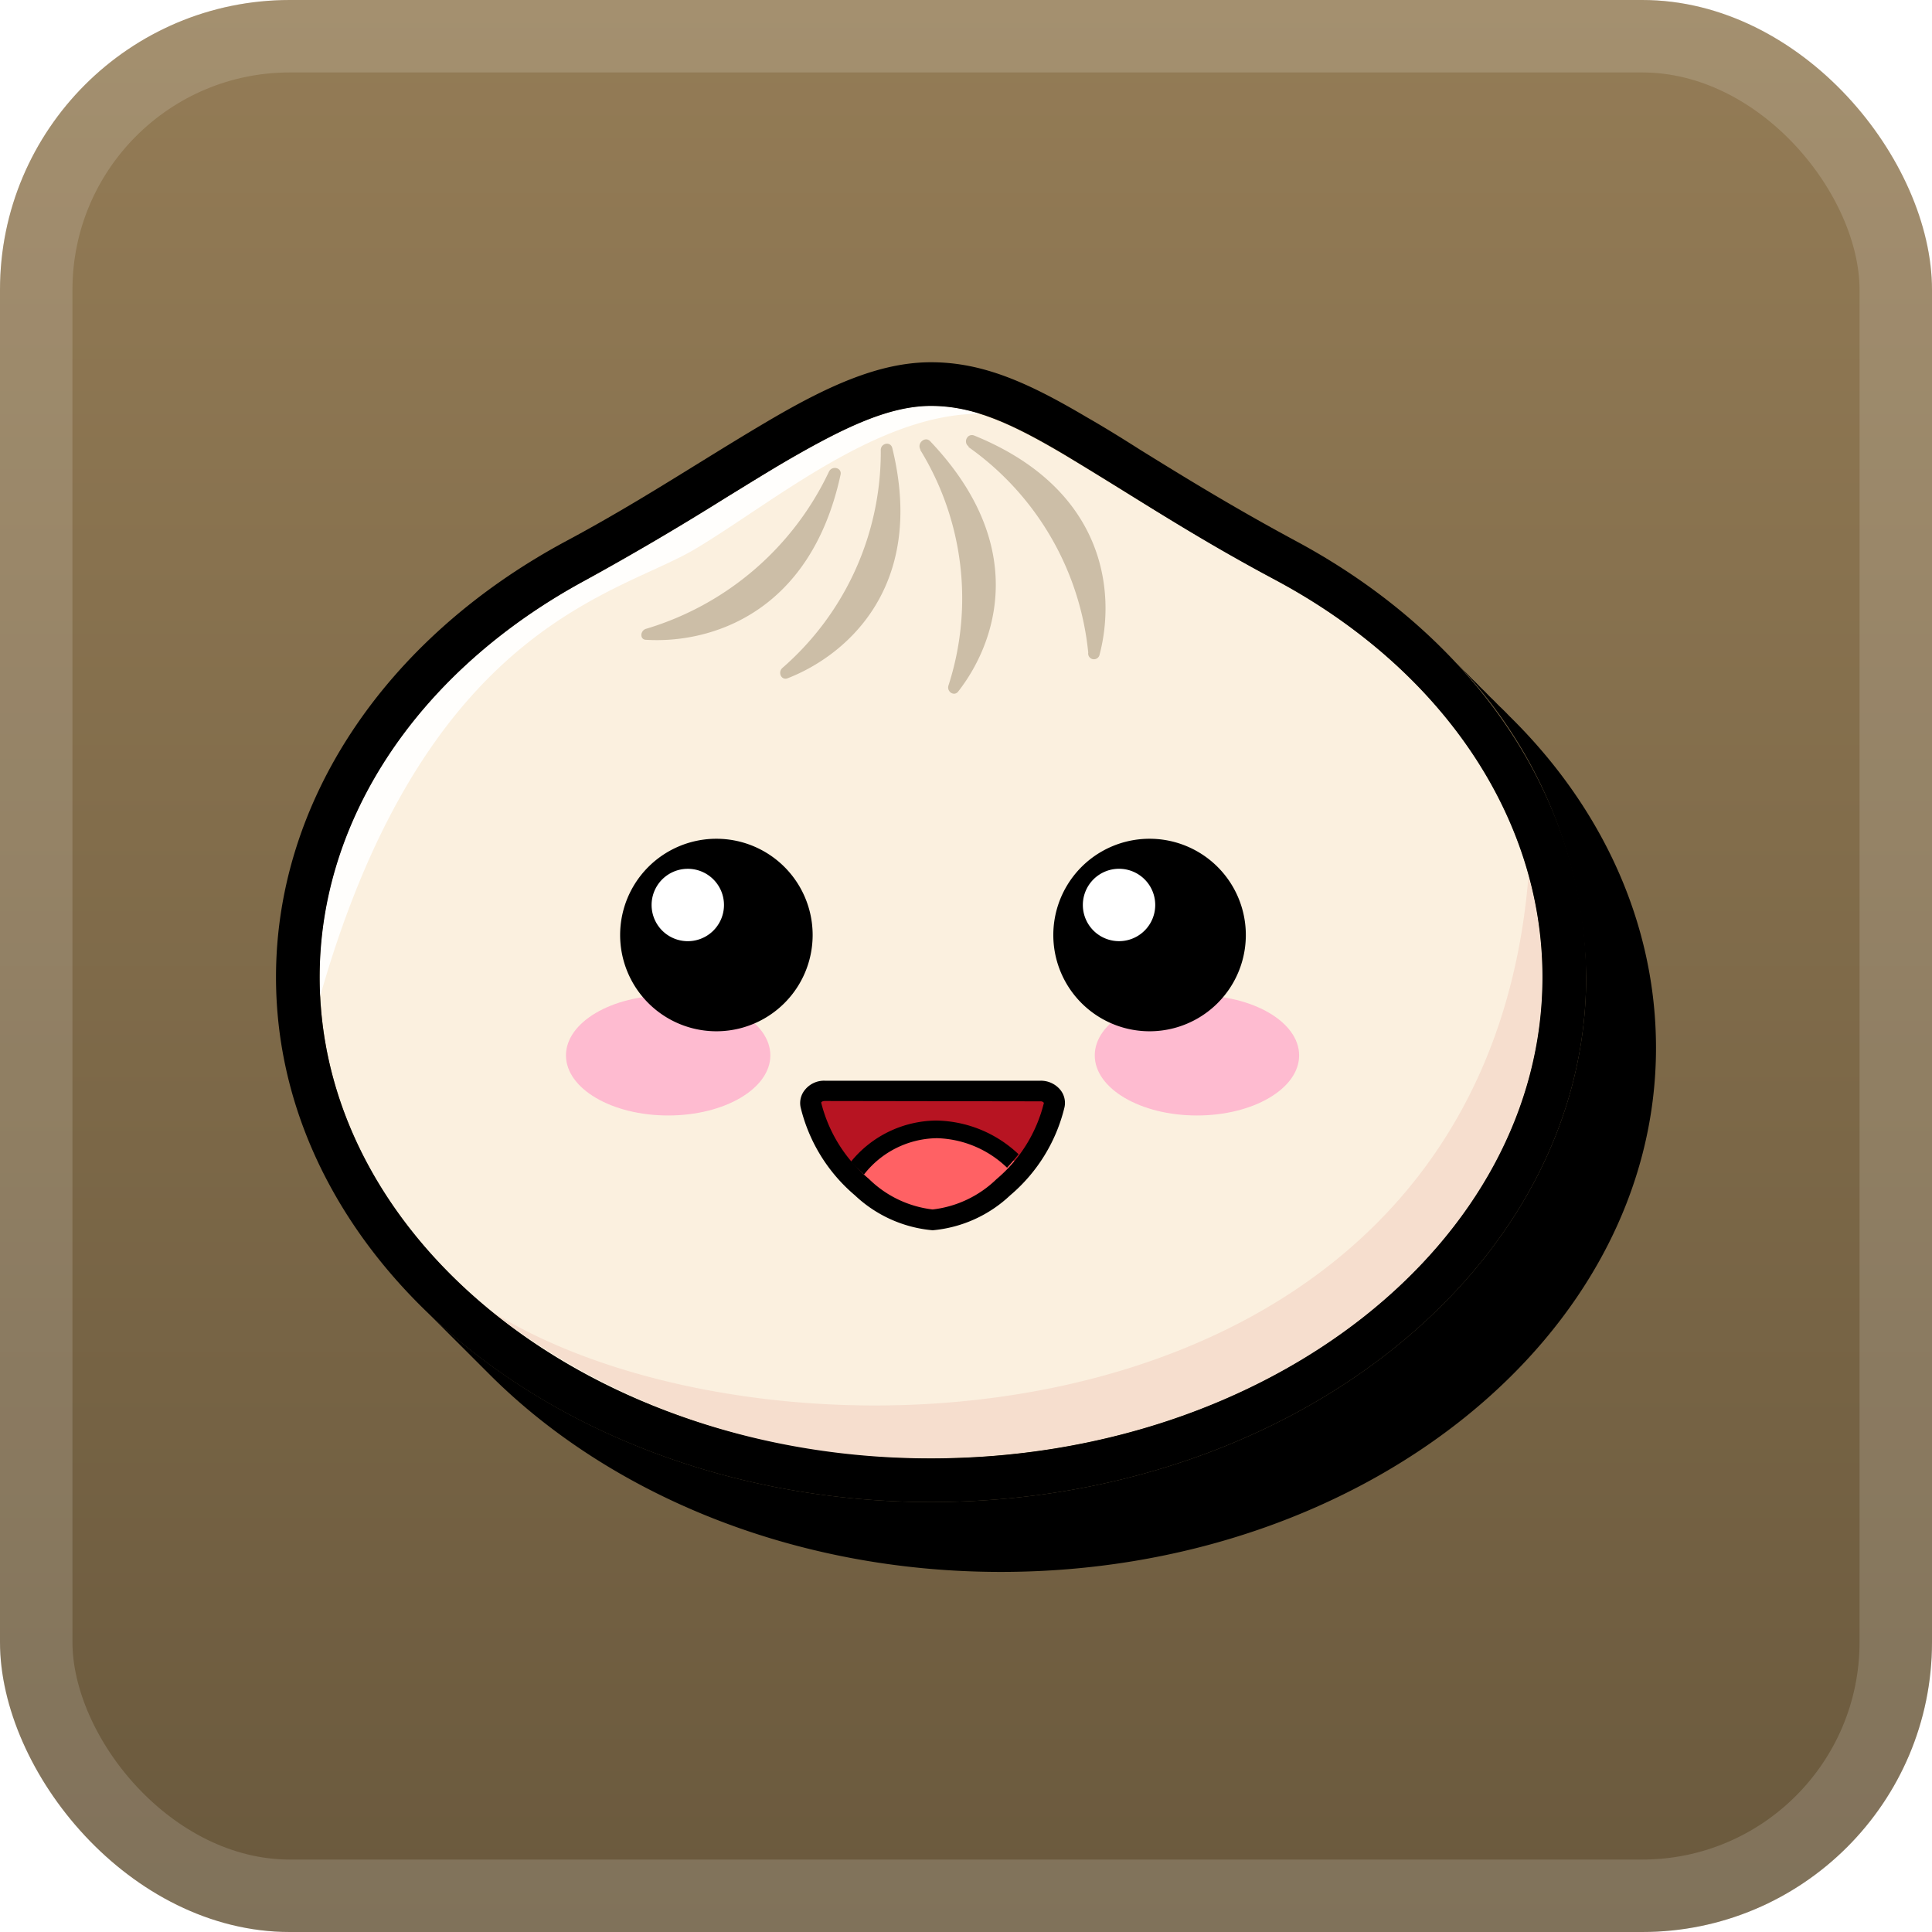
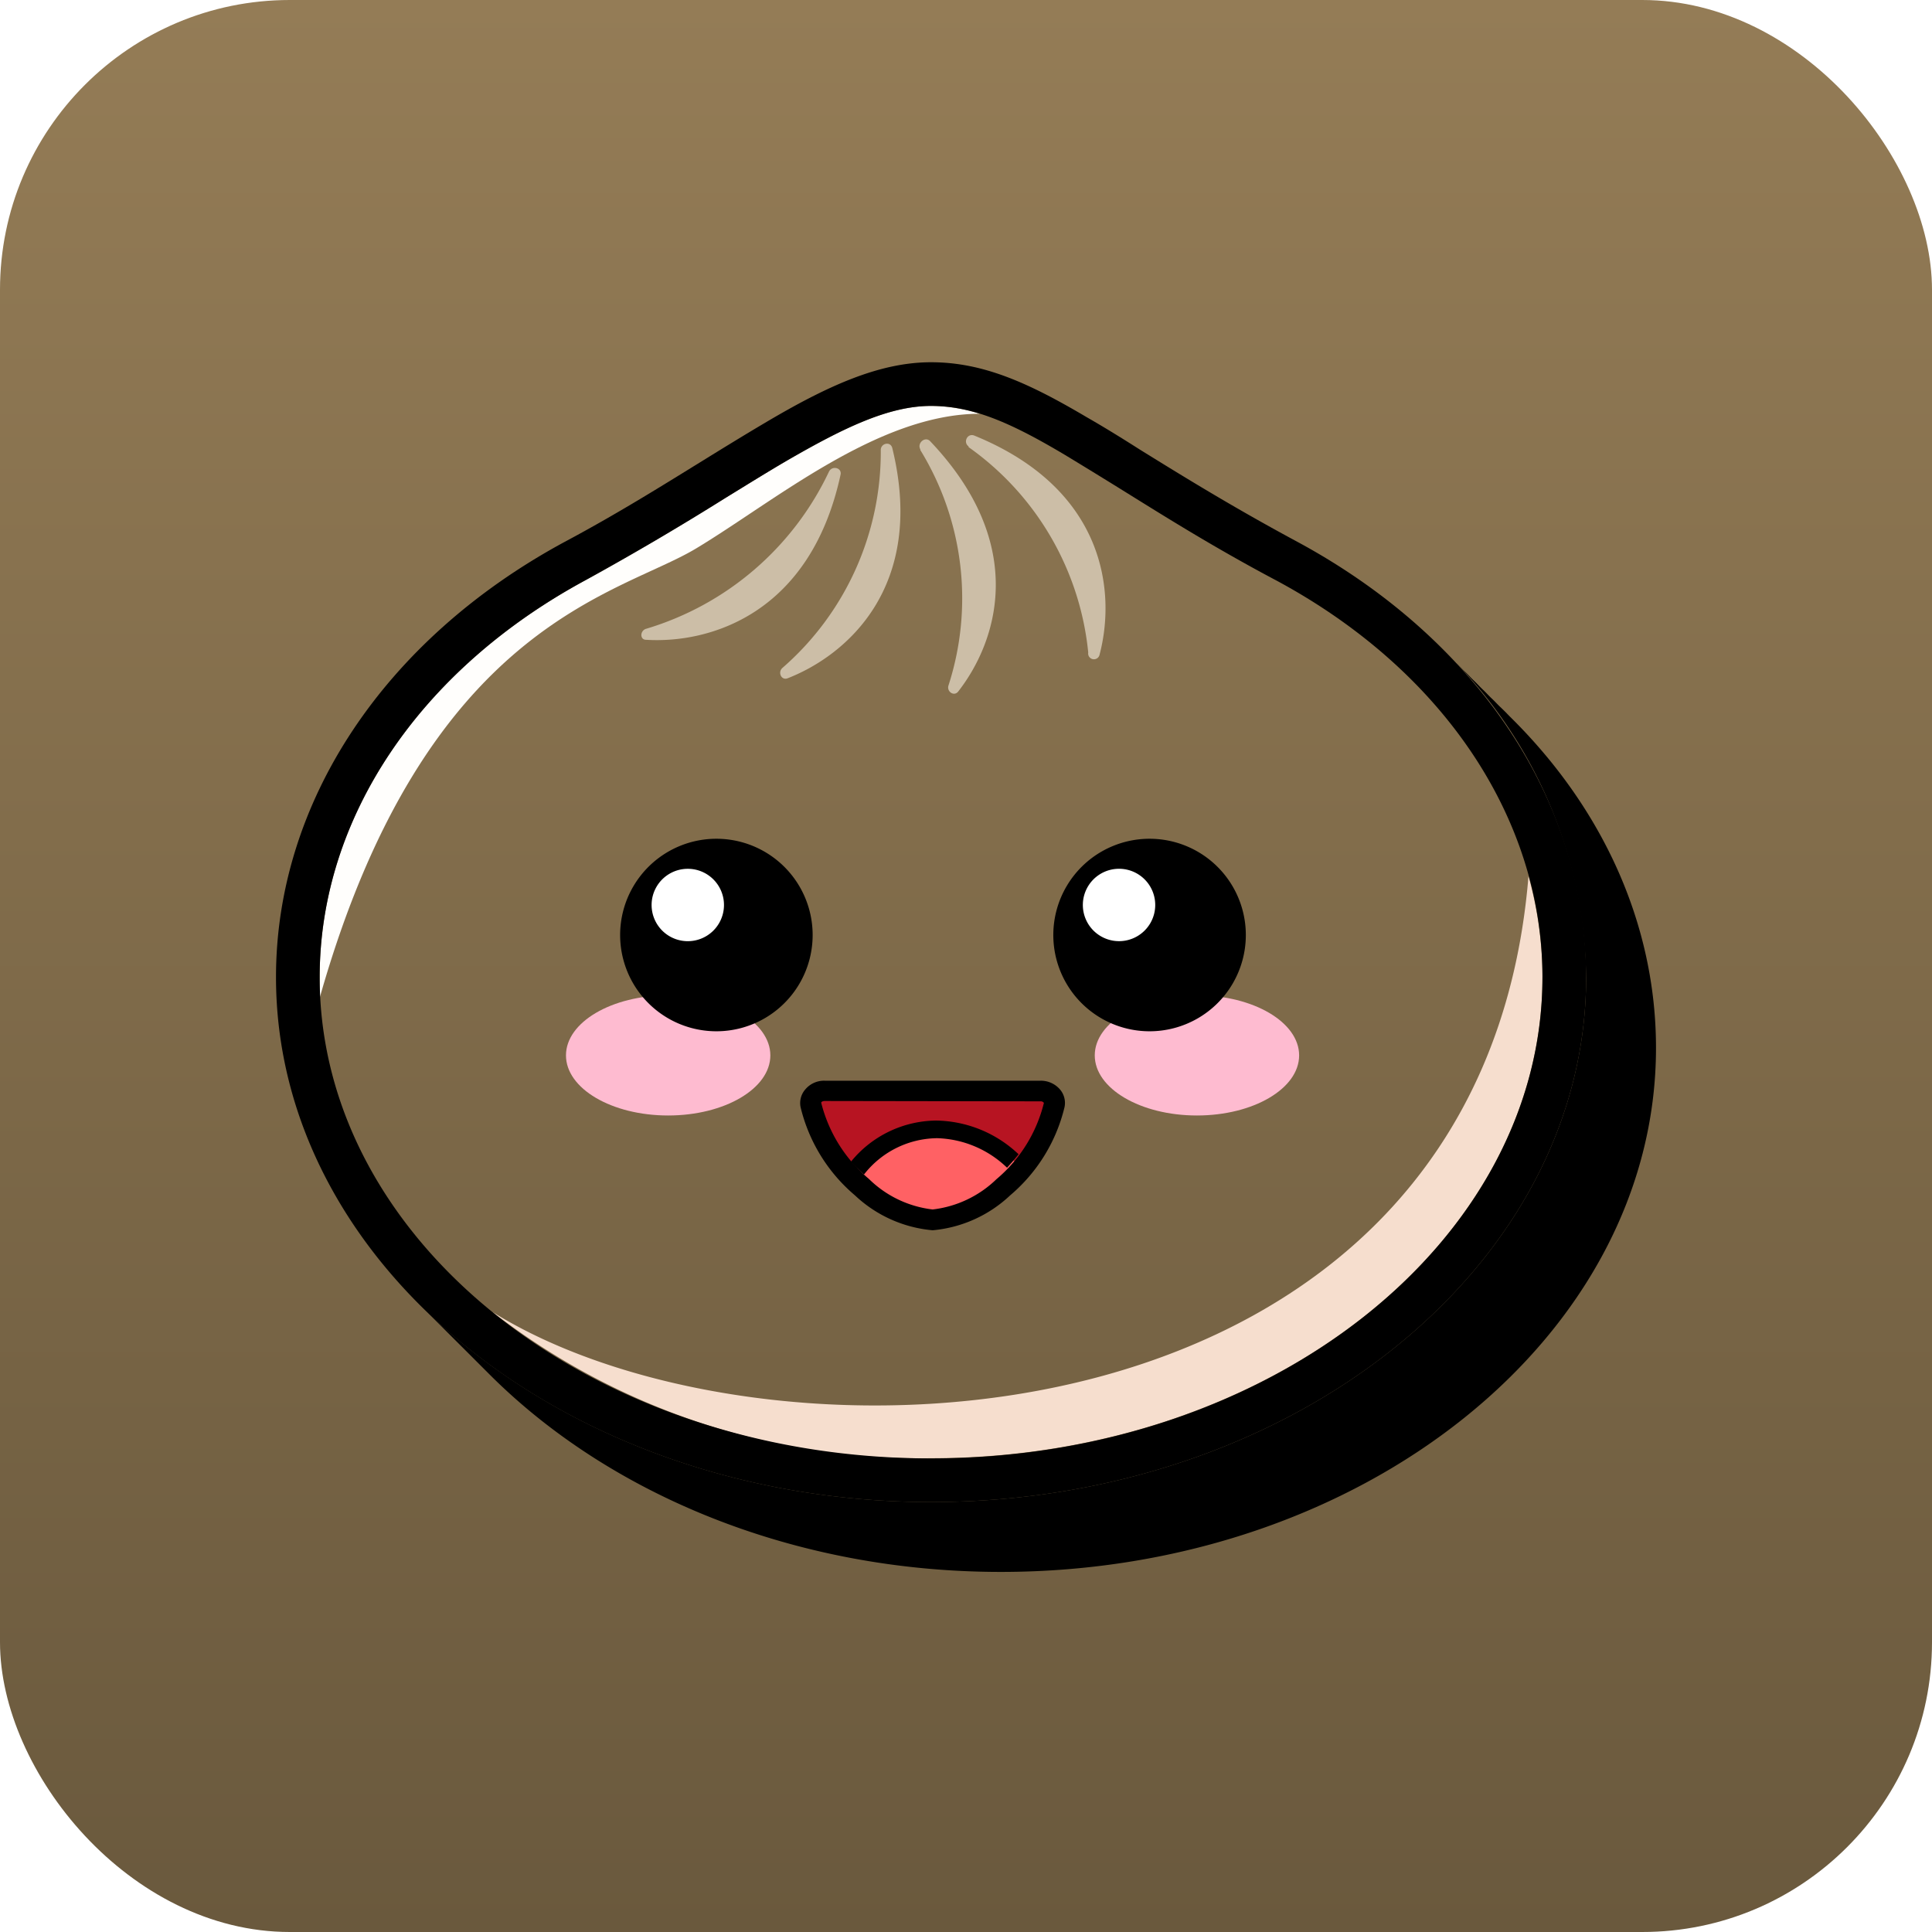
<svg xmlns="http://www.w3.org/2000/svg" width="56" height="56" fill="none">
  <rect width="56" height="56" fill="url(#a)" rx="8.4" />
-   <rect width="53.9" height="53.9" x="1.05" y="1.05" stroke="#fff" stroke-opacity=".15" stroke-width="2.1" rx="7.35" />
  <g filter="url(#b)">
    <path fill="#000" d="M43.742 20.748a6 6 0 0 0-.253-.253c-.086-.081-.167-.172-.254-.253-.086-.081-.167-.172-.253-.253s-.167-.172-.253-.254c-.086-.08-.167-.172-.253-.253-.086-.08-.167-.172-.253-.253-.086-.08-.167-.172-.253-.253a13.4 13.4 0 0 1 4.005 9.347c0 8.39-8.517 15.215-18.988 15.215-5.863 0-11.108-2.142-14.597-5.499l.253.253.253.254.253.253.254.253.253.253.253.253.253.253c3.484 3.5 8.846 5.752 14.85 5.752C39.484 45.563 48 38.738 48 30.373c0-3.574-1.54-6.962-4.258-9.625" />
-     <path fill="#FBF0DF" d="M44.709 28.323c0 7.701-7.934 13.944-17.722 13.944S9.266 36.024 9.266 28.323c0-4.775 3.038-8.993 7.706-11.494s7.575-5.063 10.015-5.063 4.527 2.091 10.016 5.063c4.668 2.501 7.706 6.72 7.706 11.494" />
    <path fill="#F6DECE" d="M44.709 28.323a11 11 0 0 0-.405-2.927c-1.383 16.861-21.95 17.671-30.036 12.628a20.25 20.25 0 0 0 12.72 4.243c9.772 0 17.72-6.253 17.72-13.944" />
    <path fill="#FFFEFC" d="M20.167 15.903c2.263-1.357 5.271-3.904 8.228-3.91a4.7 4.7 0 0 0-1.408-.227c-1.225 0-2.531.633-4.177 1.585-.572.334-1.164.703-1.792 1.088a82 82 0 0 1-4.05 2.38c-4.821 2.608-7.702 6.906-7.702 11.504v.602c3.068-10.84 8.643-11.666 10.901-13.022" />
    <path fill="#CCBEA7" fill-rule="evenodd" d="M25.53 13.047a8.3 8.3 0 0 1-2.852 6.314c-.141.126-.03.37.152.299 1.707-.664 4.01-2.649 3.038-6.654-.04-.228-.339-.167-.339.04m1.148 0a8.22 8.22 0 0 1 .816 6.82c-.061.177.157.33.278.182 1.109-1.417 2.076-4.232-.82-7.27-.147-.132-.375.07-.274.248zm1.398-.086a8.3 8.3 0 0 1 3.468 5.954.167.167 0 0 0 .33.056c.465-1.767.202-4.78-3.631-6.344-.202-.081-.334.192-.167.313zm-9.347 5.266a8.58 8.58 0 0 0 5.301-4.557c.091-.183.38-.112.335.09-.876 4.051-3.808 4.897-5.63 4.786-.193.005-.188-.264-.006-.32" clip-rule="evenodd" />
    <path fill="#000" d="M26.987 43.538C16.517 43.538 8 36.713 8 28.323c0-5.064 3.13-9.788 8.37-12.618 1.519-.81 2.82-1.625 3.98-2.34.637-.394 1.24-.764 1.822-1.108 1.777-1.053 3.296-1.757 4.815-1.757s2.846.608 4.507 1.59c.506.289 1.012.602 1.554.947 1.26.78 2.684 1.66 4.557 2.668 5.24 2.83 8.37 7.55 8.37 12.618 0 8.39-8.517 15.215-18.988 15.215m0-31.772c-1.225 0-2.531.633-4.177 1.585-.572.334-1.164.703-1.792 1.088a82 82 0 0 1-4.05 2.38c-4.821 2.608-7.702 6.906-7.702 11.504 0 7.69 7.95 13.95 17.721 13.95 9.773 0 17.722-6.26 17.722-13.95 0-4.598-2.881-8.896-7.707-11.494-1.913-1.013-3.407-1.964-4.617-2.714q-.827-.512-1.52-.931c-1.533-.912-2.652-1.418-3.878-1.418" />
    <path fill="#B71422" d="M30.557 32.019a4.52 4.52 0 0 1-1.479 2.385 3.45 3.45 0 0 1-2.025.952 3.46 3.46 0 0 1-2.091-.952 4.52 4.52 0 0 1-1.458-2.385.363.363 0 0 1 .405-.41h6.248a.363.363 0 0 1 .4.41" />
    <path fill="#FF6164" d="M24.962 34.444a3.5 3.5 0 0 0 2.086.962 3.5 3.5 0 0 0 2.081-.962q.272-.253.506-.541a3.46 3.46 0 0 0-2.48-1.17 3.12 3.12 0 0 0-2.532 1.408c.116.106.217.207.339.303" />
    <path fill="#000" d="M25.043 34.044a2.72 2.72 0 0 1 2.122-1.053c.758.023 1.48.328 2.025.856q.175-.191.334-.39a3.54 3.54 0 0 0-2.385-.977 3.22 3.22 0 0 0-2.476 1.195q.18.195.38.37" />
    <path fill="#000" d="M27.033 35.66a3.76 3.76 0 0 1-2.253-1.013 4.82 4.82 0 0 1-1.575-2.557.6.6 0 0 1 .132-.507.71.71 0 0 1 .572-.258h6.248a.73.73 0 0 1 .572.259.6.6 0 0 1 .127.506 4.82 4.82 0 0 1-1.575 2.557 3.76 3.76 0 0 1-2.248 1.013m-3.124-3.747c-.081 0-.101.035-.107.045.215.866.699 1.64 1.383 2.213.5.493 1.15.804 1.848.886a3.18 3.18 0 0 0 1.848-.876 4.2 4.2 0 0 0 1.377-2.213.11.11 0 0 0-.101-.045z" />
    <path fill="#FEBBD0" d="M34.694 32.333c1.636 0 2.962-.78 2.962-1.742s-1.326-1.742-2.962-1.742-2.962.78-2.962 1.742 1.326 1.742 2.962 1.742m-15.327 0c1.636 0 2.962-.78 2.962-1.742s-1.326-1.742-2.962-1.742-2.962.78-2.962 1.742 1.326 1.742 2.962 1.742" />
    <path fill="#000" fill-rule="evenodd" d="M20.76 29.892a2.79 2.79 0 1 0 .01-5.58 2.79 2.79 0 0 0-.01 5.58m12.541 0a2.79 2.79 0 1 0 .04-5.58 2.79 2.79 0 0 0-.04 5.58" clip-rule="evenodd" />
    <path fill="#fff" fill-rule="evenodd" d="M19.899 27.28a1.049 1.049 0 1 0 .01-2.097 1.049 1.049 0 0 0-.01 2.097m12.542 0a1.049 1.049 0 1 0-.01 0z" clip-rule="evenodd" />
  </g>
  <defs>
    <linearGradient id="a" x1="28" x2="28" y1="0" y2="56" gradientUnits="userSpaceOnUse">
      <stop stop-color="#947C56" />
      <stop offset="1" stop-color="#6A593D" />
    </linearGradient>
    <filter id="b" width="51.429" height="51.429" x="2.286" y="2.286" color-interpolation-filters="sRGB" filterUnits="userSpaceOnUse">
      <feFlood flood-opacity="0" result="BackgroundImageFix" />
      <feColorMatrix in="SourceAlpha" result="hardAlpha" values="0 0 0 0 0 0 0 0 0 0 0 0 0 0 0 0 0 0 127 0" />
      <feOffset />
      <feGaussianBlur stdDeviation="2.857" />
      <feComposite in2="hardAlpha" operator="out" />
      <feColorMatrix values="0 0 0 0 0 0 0 0 0 0 0 0 0 0 0 0 0 0 0.25 0" />
      <feBlend in2="BackgroundImageFix" result="effect1_dropShadow_1_62" />
      <feBlend in="SourceGraphic" in2="effect1_dropShadow_1_62" result="shape" />
    </filter>
  </defs>
</svg>